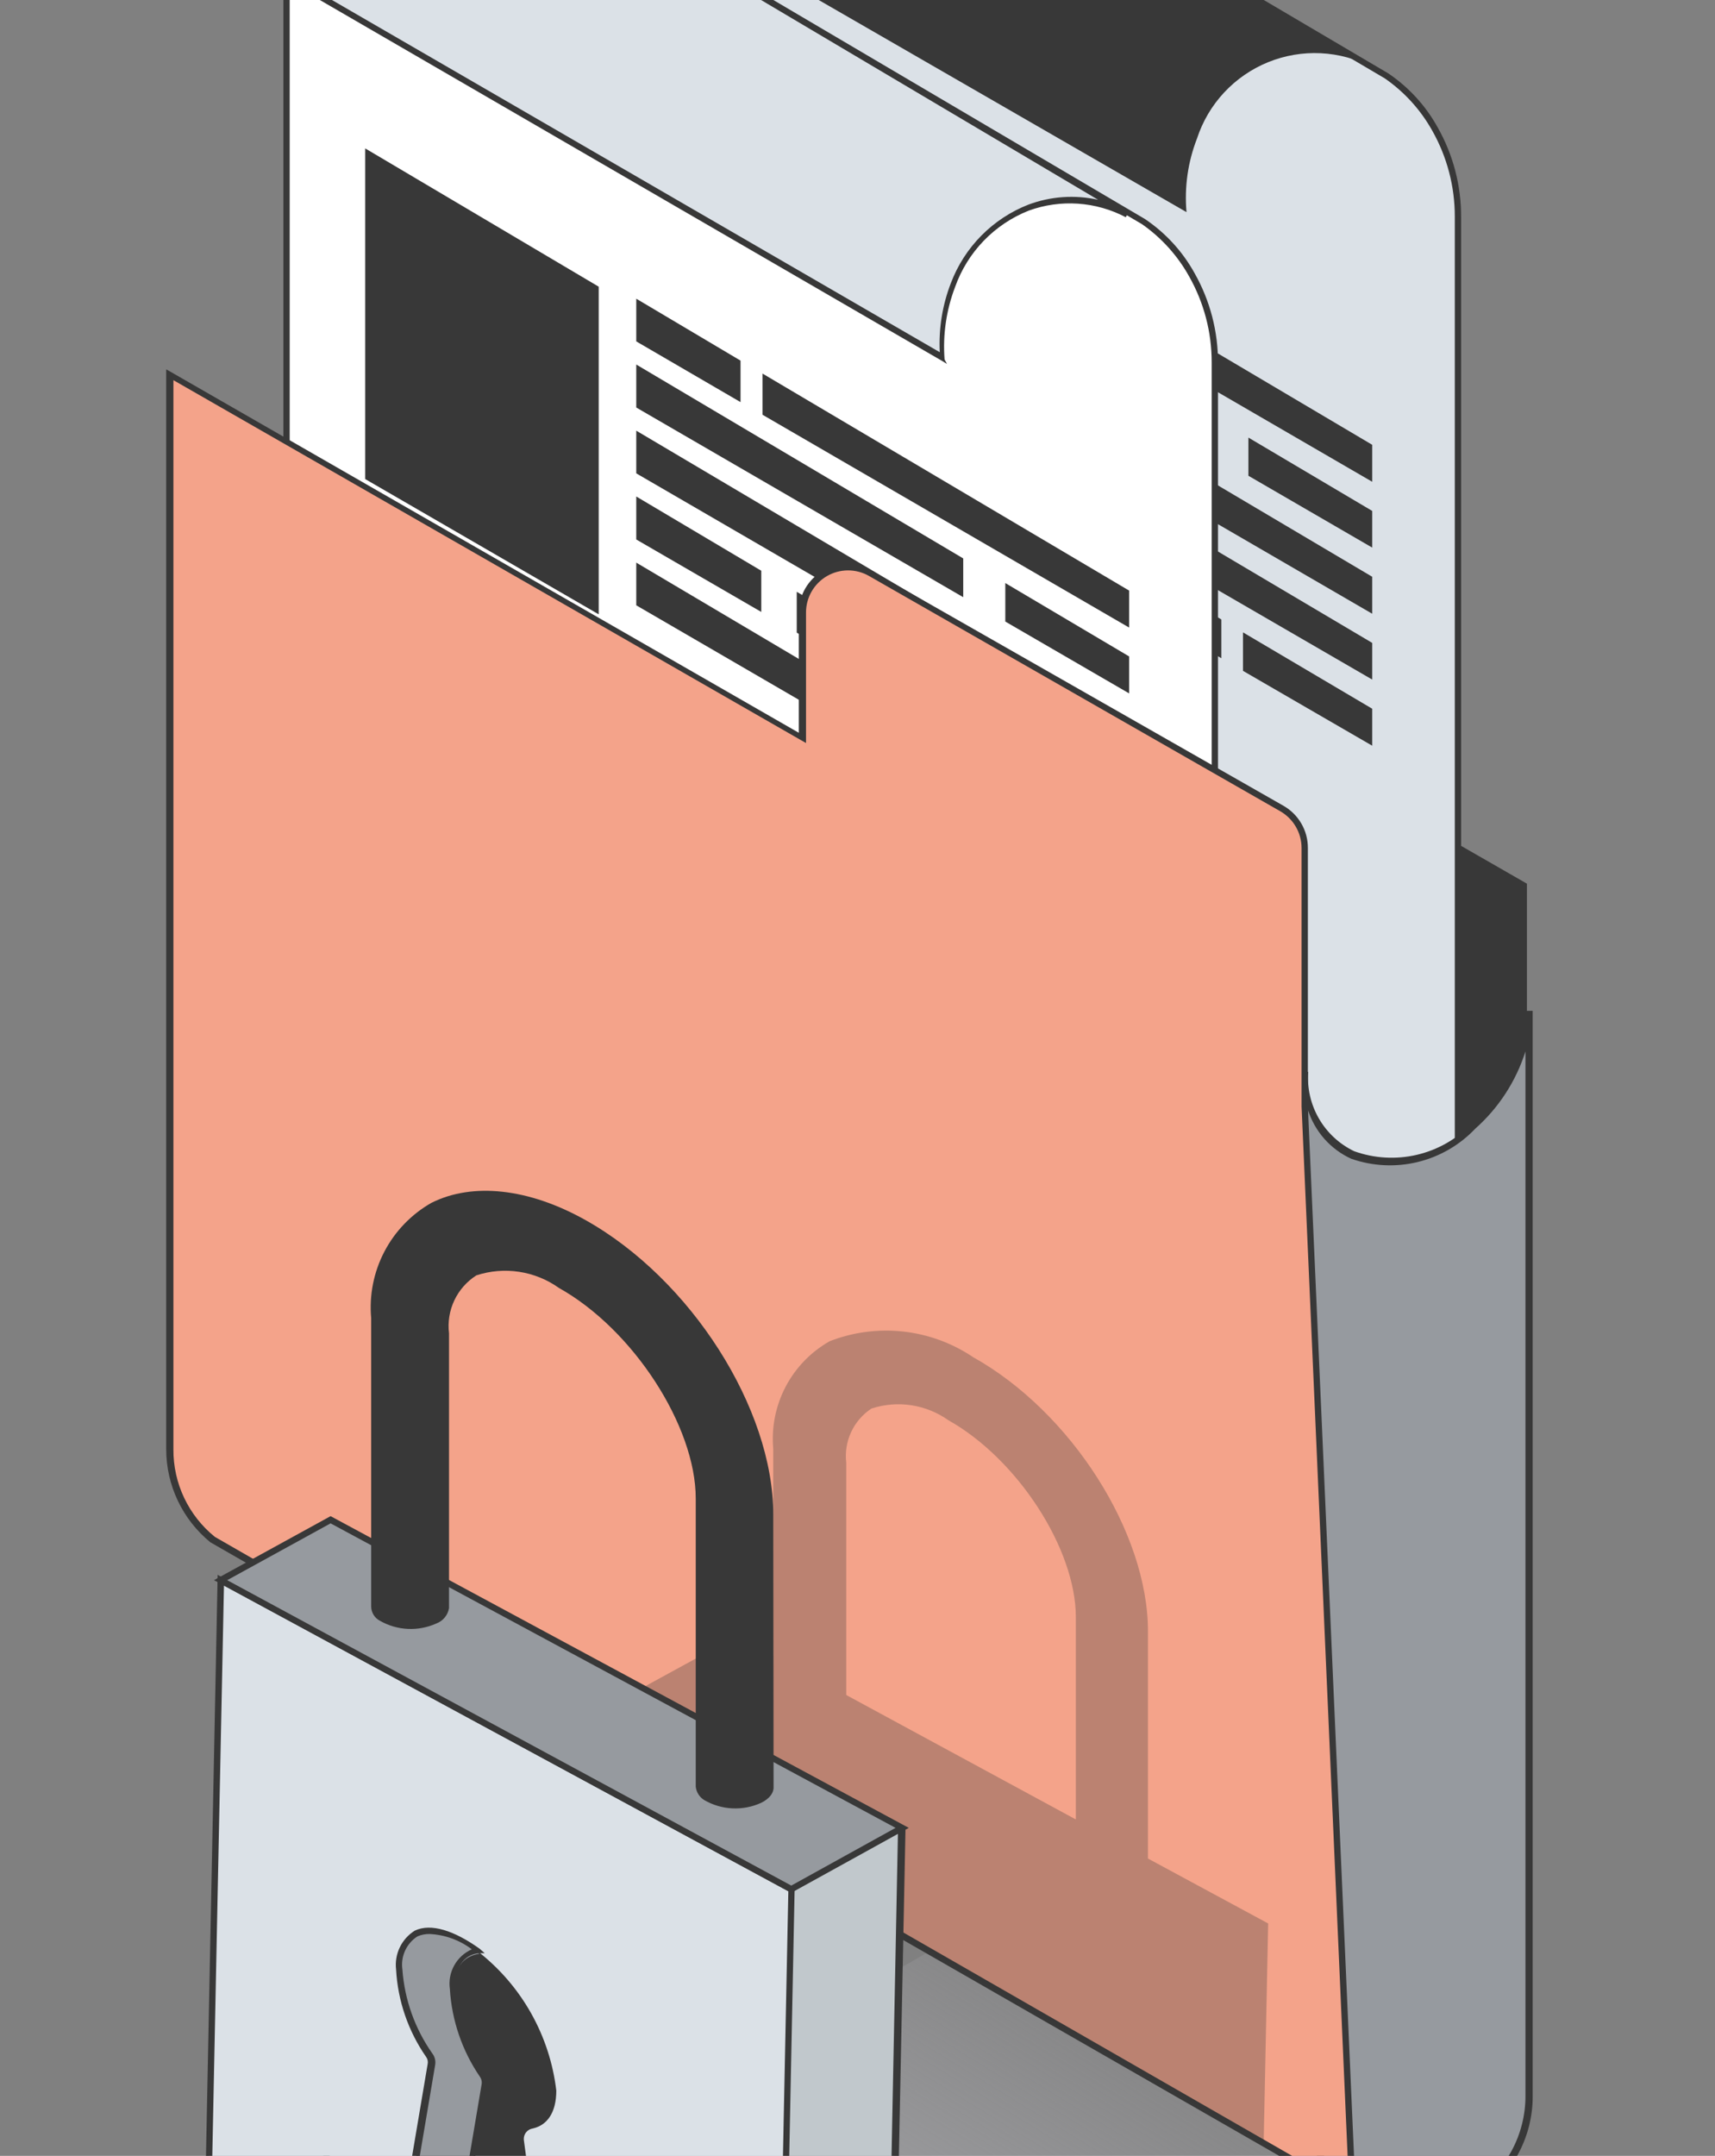
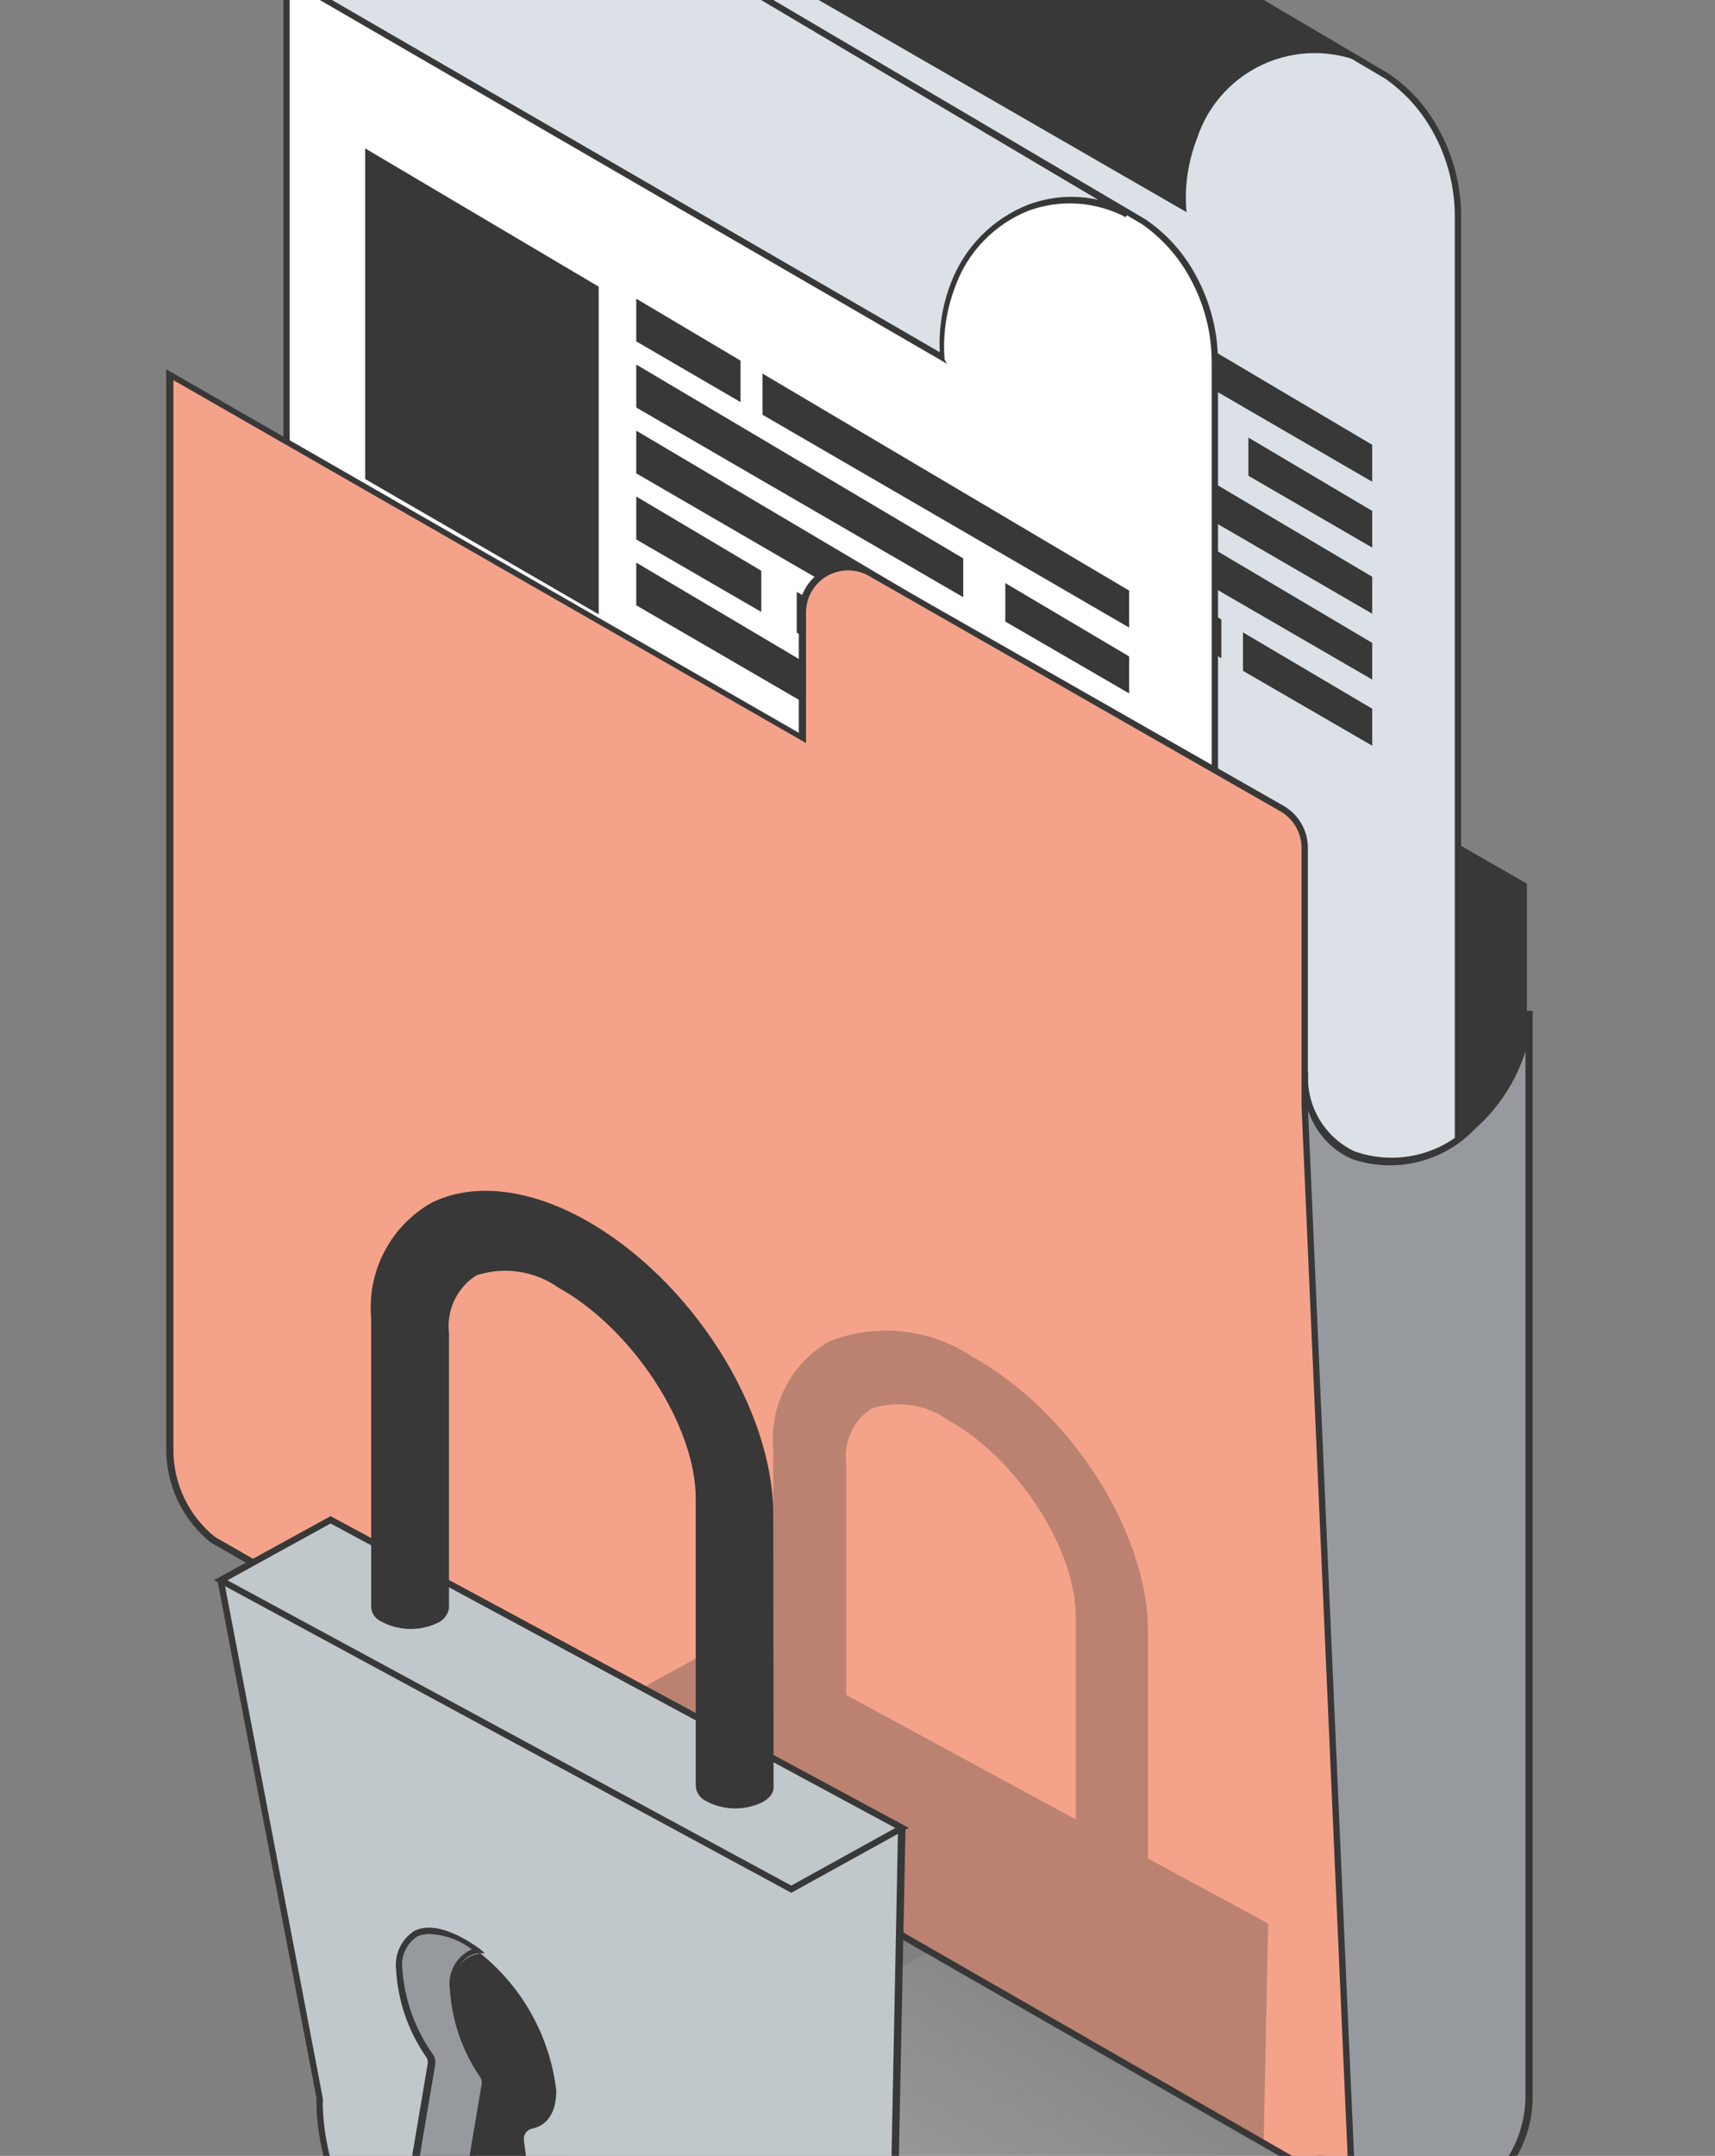
<svg xmlns="http://www.w3.org/2000/svg" width="409" height="514" viewBox="0 0 409 514" fill="none">
  <rect x="0" y="0" width="409" height="514" fill="#808080" stroke="none" />
  <g clip-path="url(#clip0_12750_31477)">
    <path style="mix-blend-mode:multiply" d="M349.405 503.167L259.174 446.405C258.463 446.003 257.661 445.792 256.845 445.792C256.028 445.792 255.226 446.003 254.515 446.405L70.684 551.759C69.986 552.17 69.407 552.757 69.004 553.461C68.602 554.165 68.391 554.962 68.391 555.772C68.391 556.583 68.602 557.38 69.004 558.084C69.407 558.788 69.986 559.374 70.684 559.786L159.912 616.189C160.615 616.613 161.421 616.837 162.241 616.837C163.062 616.837 163.867 616.613 164.571 616.189L349.405 511.266C350.121 510.859 350.715 510.27 351.129 509.559C351.543 508.847 351.761 508.039 351.761 507.216C351.761 506.394 351.543 505.586 351.129 504.874C350.715 504.163 350.121 503.574 349.405 503.167Z" fill="url(#paint0_linear_12750_31477)" />
    <path style="mix-blend-mode:multiply" d="M652.196 336.393L358.353 165.821C356.656 164.832 354.727 164.312 352.763 164.312C350.799 164.312 348.87 164.832 347.173 165.821L35.842 347.502C34.161 348.479 32.766 349.88 31.796 351.566C30.827 353.251 30.316 355.161 30.316 357.105C30.316 359.05 30.827 360.96 31.796 362.645C32.766 364.331 34.161 365.732 35.842 366.709L327.392 536.565C329.096 537.532 331.022 538.041 332.982 538.041C334.942 538.041 336.868 537.532 338.572 536.565L652.196 355.672C653.876 354.685 655.269 353.277 656.236 351.586C657.204 349.895 657.713 347.981 657.713 346.033C657.713 344.085 657.204 342.17 656.236 340.479C655.269 338.789 653.876 337.38 652.196 336.393Z" fill="url(#paint1_linear_12750_31477)" />
    <path d="M40.563 89.995V345.567C40.528 349.687 41.425 353.761 43.188 357.484C44.95 361.208 47.532 364.484 50.74 367.068C53.495 368.856 56.52 370.187 59.699 371.01C63.335 372.563 67.284 373.242 71.229 372.993C75.174 372.744 79.007 371.574 82.418 369.576C86.58 367.116 90.029 363.615 92.429 359.419C94.829 355.222 96.097 350.473 96.107 345.639V58.962C96.107 69.928 92.739 91.213 81.773 101.462C65.218 116.441 40.563 112.213 40.563 89.995Z" fill="#F9A01B" />
    <path d="M96.106 334.816L364.148 488.762V210.686L96.106 56.74V334.816Z" fill="#383838" />
    <path d="M330.624 18.04L126.367 -102.221V198.216L347.753 325.859V51.653C347.761 44.339 345.859 37.15 342.235 30.797C339.431 25.684 335.451 21.311 330.624 18.04Z" fill="#DBE1E7" />
    <path d="M348.45 327.221L347.303 326.576L125.559 198.646V-103.583L126.705 -102.937L331.034 17.467C335.944 20.767 339.997 25.189 342.859 30.367C346.574 36.921 348.502 44.335 348.45 51.868V327.221ZM127.064 197.786L346.945 324.569V51.653C346.957 44.47 345.105 37.408 341.569 31.155C338.796 26.189 334.923 21.923 330.246 18.685L127.064 -100.931V197.786Z" fill="#383838" />
    <path d="M145.069 79.46L200.756 111.711V33.591L145.069 0.623V79.46ZM209.715 46.635L234.584 61.112V51.222L209.715 36.458V46.635ZM239.816 64.122L327.252 114.864V106.049L239.816 54.304V64.122ZM297.724 113.431L327.252 130.56V121.816L297.724 104.329V113.431ZM209.715 62.402L287.691 107.626V98.38L209.715 52.154V62.402ZM209.715 78.098L327.252 146.327V137.512L209.715 67.921V78.098ZM209.715 93.865L239.529 111.137V101.319L209.715 83.688V93.865ZM247.986 116.082L327.252 162.022V153.279L247.986 106.335V116.082ZM209.715 109.561L291.274 156.934V147.689L209.715 99.384V109.561ZM296.434 159.944L327.252 177.79V168.974L296.434 150.77V159.944ZM107.514 -101.72L105.078 -100.287C100.596 -97.261 97.184 -92.896 95.331 -87.816C93.517 -83.27 92.829 -78.352 93.324 -73.482C93.718 -66.612 96.221 -60.03 100.491 -54.633L282.961 50.577C282.436 44.609 283.295 38.6 285.469 33.018C286.802 28.936 289.009 25.194 291.936 22.052C294.863 18.911 298.441 16.446 302.419 14.829C306.396 13.211 310.679 12.481 314.968 12.689C319.257 12.897 323.449 14.038 327.252 16.032L129.015 -101.72C125.7 -103.465 122.011 -104.377 118.265 -104.377C114.519 -104.377 110.829 -103.465 107.514 -101.72Z" fill="#383838" />
    <path d="M272.361 52.798L68.391 -67.535V232.974L289.777 360.617V86.411C289.777 79.075 287.876 71.865 284.258 65.483C281.353 60.372 277.275 56.025 272.361 52.798Z" fill="white" />
    <path d="M290.473 361.978L289.326 361.262L67.582 233.404V-68.825L68.729 -68.18L273.057 52.224C277.967 55.525 282.021 59.947 284.883 65.125C288.597 71.678 290.525 79.093 290.473 86.626V361.978ZM69.087 232.544L288.968 359.327V86.411C288.98 79.228 287.128 72.165 283.593 65.913C280.84 60.954 276.992 56.689 272.341 53.443L69.087 -65.886V232.544Z" fill="#383838" />
    <path d="M87.094 114.218L142.781 146.469V68.35L87.094 35.382V114.218ZM151.739 81.394L176.608 95.871V85.981L151.739 71.217V81.394ZM181.84 98.881L269.277 149.623V140.808L181.84 89.062V98.881ZM239.749 148.19L269.277 165.318V156.503L239.749 139.016V148.19ZM151.739 97.161L229.715 142.384V133.139L151.739 86.912V97.161ZM151.739 112.857L269.277 181.086V172.27L151.739 102.68V112.857ZM151.739 128.624L181.554 145.896V136.077L151.739 118.375V128.624ZM190.011 150.841L269.277 196.781V188.038L190.011 141.094V150.841ZM151.739 144.319L233.299 191.693V182.447L151.739 134.142V144.319ZM238.459 194.703L269.277 212.548V203.733L238.459 185.529V194.703Z" fill="#383838" />
    <path d="M49.535 -67.032L47.098 -65.599C42.599 -62.574 39.165 -58.212 37.279 -53.129C35.525 -48.567 34.862 -43.658 35.344 -38.795C35.725 -31.943 38.23 -25.381 42.511 -20.018L224.981 85.336C224.457 79.368 225.315 73.36 227.489 67.777C228.822 63.695 231.029 59.953 233.956 56.812C236.884 53.67 240.461 51.205 244.439 49.588C248.417 47.971 252.699 47.241 256.988 47.449C261.277 47.656 265.469 48.797 269.272 50.791L70.749 -66.746C67.493 -68.487 63.868 -69.422 60.177 -69.472C56.485 -69.521 52.836 -68.685 49.535 -67.032Z" fill="#DBE1E7" />
    <path d="M225.84 86.769L224.55 85.981L42.367 -19.66C37.833 -25.117 35.125 -31.86 34.626 -38.938C34.221 -43.812 34.932 -48.714 36.705 -53.272C38.645 -58.404 42.124 -62.81 46.667 -65.886C46.667 -65.886 49.103 -67.32 49.103 -67.391C52.464 -69.023 56.161 -69.842 59.897 -69.779C63.632 -69.717 67.3 -68.776 70.604 -67.033L269.199 50.505L268.483 51.795C264.947 49.933 261.061 48.831 257.075 48.56C253.088 48.288 249.089 48.853 245.334 50.218C241.279 51.825 237.614 54.281 234.586 57.421C231.557 60.561 229.235 64.311 227.775 68.422C225.675 73.924 224.818 79.822 225.266 85.694L225.84 86.769ZM43.37 -20.735L224.12 83.974C223.836 78.354 224.74 72.738 226.771 67.49C228.374 63.253 230.848 59.398 234.033 56.176C237.218 52.954 241.043 50.436 245.262 48.785C250.576 46.797 256.353 46.399 261.889 47.638L70.318 -65.886C67.158 -67.508 63.657 -68.355 60.105 -68.355C56.553 -68.355 53.052 -67.508 49.892 -65.886L47.455 -64.453C43.137 -61.509 39.833 -57.304 37.995 -52.412C36.339 -48.197 35.605 -43.676 35.845 -39.154C36.379 -32.424 39.011 -26.032 43.37 -20.878V-20.735Z" fill="#383838" />
    <path d="M351.193 268.522C333.419 284.218 310.986 276.979 310.986 255.55V499.655C310.833 504.43 311.962 509.159 314.256 513.349C316.55 517.539 319.925 521.038 324.03 523.482C328.135 525.926 332.819 527.225 337.596 527.245C342.373 527.264 347.068 526.003 351.193 523.593C355.256 521.065 358.602 517.537 360.911 513.346C363.22 509.154 364.415 504.441 364.38 499.655V241.001C364.196 246.25 362.929 251.403 360.66 256.139C358.391 260.875 355.168 265.091 351.193 268.522Z" fill="#969A9F" />
    <path d="M337.855 528.18C333.283 528.177 328.79 526.992 324.811 524.74C320.385 522.237 316.716 518.585 314.193 514.169C311.67 509.754 310.386 504.74 310.477 499.655V255.55H311.982C311.699 259.44 312.593 263.326 314.549 266.701C316.505 270.075 319.431 272.783 322.948 274.471C327.74 276.19 332.927 276.489 337.885 275.332C342.843 274.175 347.362 271.611 350.899 267.949C354.805 264.597 357.974 260.472 360.206 255.834C362.439 251.196 363.687 246.146 363.871 241.001H365.519V499.655C365.558 504.57 364.333 509.413 361.961 513.718C359.588 518.023 356.149 521.645 351.974 524.238C347.73 526.849 342.837 528.215 337.855 528.18ZM311.911 264.581V499.655C311.836 504.479 313.061 509.233 315.457 513.419C317.853 517.606 321.332 521.07 325.528 523.45C329.423 525.657 333.841 526.776 338.318 526.688C342.794 526.599 347.165 525.308 350.97 522.948C354.912 520.475 358.158 517.039 360.402 512.964C362.647 508.888 363.816 504.308 363.799 499.655V250.677C361.543 257.783 357.407 264.147 351.83 269.096C348.113 273.017 343.341 275.78 338.089 277.051C332.838 278.323 327.33 278.049 322.231 276.263C319.79 275.145 317.61 273.528 315.832 271.516C314.055 269.503 312.719 267.141 311.911 264.581Z" fill="#383838" />
    <path d="M311.115 263.792V202.157C311.114 200.251 310.61 198.379 309.653 196.73C308.697 195.082 307.322 193.715 305.668 192.768L207.839 136.651C206.196 135.727 204.339 135.249 202.454 135.263C200.569 135.277 198.72 135.784 197.091 136.732C195.461 137.681 194.108 139.039 193.165 140.671C192.222 142.304 191.722 144.155 191.714 146.04V175.783L40.563 89.35V345.567C40.528 349.686 41.425 353.76 43.188 357.484C44.95 361.207 47.532 364.484 50.74 367.068L322.51 523.163L311.115 263.792Z" fill="#F4A38A" />
    <path d="M323.375 524.525L322.156 523.808L50.172 367.713C46.887 365.03 44.239 361.653 42.417 357.823C40.595 353.994 39.645 349.808 39.637 345.567V88.06L40.783 88.705L190.5 174.708V146.04C190.504 144.027 191.034 142.049 192.038 140.304C193.043 138.56 194.486 137.108 196.225 136.093C197.964 135.079 199.938 134.537 201.951 134.522C203.964 134.507 205.947 135.018 207.701 136.006L306.103 192.123C307.869 193.135 309.337 194.596 310.357 196.358C311.376 198.12 311.911 200.121 311.908 202.157V263.792L323.375 524.525ZM41.357 90.64V345.567C41.332 349.563 42.209 353.513 43.921 357.124C45.633 360.735 48.137 363.913 51.247 366.422L321.726 521.801L310.403 263.792V202.157C310.398 200.381 309.925 198.637 309.031 197.102C308.138 195.567 306.856 194.295 305.314 193.413L207.199 137.296C205.672 136.431 203.944 135.982 202.189 135.993C200.433 136.005 198.712 136.476 197.196 137.361C195.68 138.246 194.422 139.513 193.549 141.036C192.676 142.559 192.218 144.285 192.22 146.04V177.144L191.074 176.499L41.357 90.64Z" fill="#383838" />
    <path opacity="0.3" d="M301.364 510.98L302.439 458.59L273.771 443.109V388.927C273.771 365.348 255.424 336.609 232.059 323.565C227.09 320.221 221.386 318.129 215.433 317.468C209.48 316.806 203.455 317.595 197.873 319.767C193.41 322.29 189.767 326.044 187.378 330.581C184.989 335.117 183.955 340.245 184.399 345.353V394.733L175.728 390.074L151.217 403.476L150.5 424.475L301.364 510.98ZM201.815 348.721C201.522 346.224 201.931 343.694 202.994 341.416C204.057 339.138 205.733 337.2 207.835 335.821C210.899 334.822 214.155 334.554 217.341 335.04C220.527 335.525 223.555 336.75 226.183 338.616C242.667 347.861 256.57 369.29 256.57 385.559V433.792L201.815 404.121V348.721Z" fill="#383838" />
    <path d="M215.024 435.798L78.852 362.337L52.406 376.671L76.272 500.3C75.699 530.043 105.656 570.679 143.211 591.033C152.584 596.291 162.79 599.903 173.384 601.712L172.022 613.036L199.328 598.128C203.04 595.868 206.13 592.719 208.32 588.965C210.51 585.211 211.73 580.971 211.87 576.628V574.119L215.024 435.798Z" fill="#C1C8CC" />
    <path d="M171.302 614.327L172.52 602.287C162.098 600.428 152.066 596.817 142.849 591.608C105.151 571.182 74.907 530.187 75.48 500.23L51.758 376.314H52.26L79.064 361.98L215.952 435.799L213.157 574.121V576.701C213.013 581.127 211.772 585.448 209.546 589.276C207.319 593.104 204.176 596.319 200.4 598.632L171.302 614.327ZM53.478 377.174L76.985 500.301C76.412 529.901 106.298 570.322 143.566 590.533C152.881 595.576 162.988 598.993 173.452 600.638H174.169L173.094 611.317L199.181 596.983C202.814 594.784 205.839 591.71 207.98 588.042C210.12 584.374 211.309 580.229 211.437 575.984V574.049C211.397 573.884 211.397 573.712 211.437 573.547L214.16 436.158L78.849 363.198L53.478 377.174Z" fill="#383838" />
-     <path d="M116.823 605.367C79.197 585.013 49.239 544.377 49.813 514.634L52.608 376.743L188.708 450.132L185.912 588.023C185.339 618.053 154.378 625.721 116.823 605.367Z" fill="#DBE1E7" />
-     <path d="M155.397 617.479C141.685 616.883 128.326 612.946 116.481 606.012C78.711 585.587 48.467 544.592 49.112 514.634L51.907 375.453L52.982 376.098L189.512 450.132L186.716 588.453C186.955 593.391 185.856 598.302 183.535 602.666C181.213 607.031 177.757 610.688 173.529 613.251C167.963 616.233 161.708 617.692 155.397 617.479ZM117.197 604.651C139.2 616.619 160.199 618.984 172.813 611.817C176.791 609.364 180.039 605.89 182.22 601.756C184.4 597.621 185.433 592.979 185.211 588.31L188.006 450.92L53.412 378.033L50.617 514.634C50.043 544.09 79.858 584.511 117.197 604.651Z" fill="#383838" />
    <path d="M127.076 507.467C130.516 506.679 132.667 503.669 132.667 498.437C131.901 491.943 129.853 485.666 126.642 479.969C123.431 474.273 119.121 469.271 113.961 465.254C103.569 457.227 95.184 459.162 95.184 469.554C95.687 476.907 98.163 483.988 102.351 490.052C102.598 490.361 102.777 490.718 102.876 491.101C102.975 491.484 102.991 491.884 102.924 492.274L95.757 534.63C95.683 535.25 95.77 535.879 96.008 536.456C96.247 537.033 96.629 537.539 97.119 537.927L127.291 561.649C129.37 563.298 131.95 562.079 131.592 559.571L124.926 510.191C124.865 509.547 125.054 508.905 125.454 508.397C125.855 507.89 126.436 507.557 127.076 507.467Z" fill="#383838" />
    <path d="M109.956 543.302C109.454 542.939 109.057 542.449 108.805 541.882C108.553 541.316 108.456 540.693 108.523 540.077L115.69 497.649C115.798 496.872 115.62 496.082 115.188 495.427C111.006 489.36 108.531 482.281 108.021 474.93C108.021 469.411 110.458 466.329 114.328 465.828C103.936 457.801 95.551 459.736 95.551 470.128C96.054 477.48 98.53 484.561 102.718 490.625C102.965 490.934 103.144 491.291 103.243 491.674C103.342 492.057 103.358 492.457 103.291 492.847L96.124 535.203C96.051 535.823 96.137 536.452 96.376 537.029C96.614 537.606 96.996 538.113 97.486 538.5L127.659 562.223C129.594 563.728 131.887 562.724 131.887 560.574L109.956 543.302Z" fill="#969A9F" />
    <path d="M129.003 563.154C128.107 563.135 127.246 562.806 126.566 562.223L96.465 538.5C95.853 538.059 95.375 537.458 95.085 536.762C94.794 536.066 94.701 535.304 94.817 534.558L101.984 492.13C102.048 491.835 102.05 491.528 101.988 491.232C101.926 490.936 101.803 490.656 101.625 490.41C97.35 484.257 94.868 477.036 94.458 469.555C94.249 467.751 94.556 465.925 95.342 464.289C96.129 462.653 97.363 461.273 98.902 460.309C102.772 458.446 108.362 460.309 114.382 464.609L115.601 465.684H114.096C110.512 466.114 108.506 469.125 108.506 473.998C109.021 481.215 111.5 488.154 115.672 494.065C115.954 494.467 116.151 494.923 116.249 495.403C116.348 495.884 116.347 496.38 116.246 496.86L109.079 539.289C109.029 539.764 109.101 540.244 109.289 540.683C109.478 541.122 109.775 541.506 110.154 541.797L132.085 559.069C132.099 559.652 131.944 560.226 131.639 560.722C131.334 561.218 130.891 561.615 130.365 561.864C130.064 562.432 129.586 562.885 129.003 563.154ZM102.414 461.098C101.429 461.09 100.453 461.285 99.547 461.671C98.258 462.505 97.236 463.691 96.601 465.088C95.966 466.485 95.745 468.035 95.963 469.555C96.483 476.771 98.961 483.709 103.13 489.622C103.419 490.007 103.625 490.448 103.736 490.917C103.847 491.385 103.86 491.871 103.775 492.345L96.608 534.773C96.573 535.254 96.66 535.736 96.86 536.175C97.061 536.613 97.368 536.994 97.755 537.282L127.856 561.076C128.185 561.295 128.572 561.412 128.967 561.412C129.362 561.412 129.749 561.295 130.078 561.076C130.29 560.979 130.475 560.83 130.613 560.642C130.751 560.453 130.838 560.233 130.866 560.001L109.366 543.159C108.771 542.702 108.306 542.099 108.017 541.407C107.728 540.716 107.625 539.961 107.717 539.217L114.884 496.789C114.95 496.205 114.797 495.617 114.454 495.14C110.216 488.942 107.739 481.709 107.287 474.213C107.01 472.282 107.371 470.312 108.315 468.605C109.26 466.897 110.736 465.545 112.519 464.753C109.597 462.541 106.074 461.267 102.414 461.098Z" fill="#383838" />
-     <path d="M188.701 450.418L215.147 436.013L79.047 362.337L52.602 376.742L188.701 450.418Z" fill="#969A9F" />
    <path d="M188.708 451.28L51.031 376.744L78.839 361.478L216.73 435.799L188.708 451.28ZM54.185 376.744L188.708 449.559L213.577 435.799L78.839 363.198L54.185 376.744Z" fill="#383838" />
    <path d="M184.414 361.12C184.414 335.749 164.705 304.931 139.621 290.884C126.075 283.287 112.673 281.854 102.854 286.799C98.088 289.522 94.203 293.556 91.662 298.421C89.121 303.287 88.031 308.781 88.52 314.248V383.05C88.532 383.747 88.731 384.428 89.097 385.02C89.462 385.613 89.981 386.096 90.599 386.419C92.634 387.583 94.916 388.249 97.258 388.361C99.6 388.473 101.936 388.029 104.073 387.064C104.851 386.773 105.54 386.282 106.068 385.64C106.596 384.998 106.946 384.229 107.083 383.409V317.903C106.753 315.217 107.191 312.492 108.345 310.045C109.499 307.597 111.323 305.526 113.605 304.071C116.896 302.991 120.395 302.701 123.818 303.224C127.242 303.747 130.495 305.068 133.314 307.081C151.016 316.971 165.923 340.049 165.923 357.249V425.98C165.996 426.642 166.222 427.278 166.583 427.837C166.943 428.397 167.429 428.865 168.002 429.205C170.037 430.37 172.319 431.036 174.661 431.148C177.003 431.26 179.338 430.815 181.475 429.85C183.554 428.847 184.557 427.414 184.486 426.052L184.414 361.12Z" fill="#383838" />
  </g>
  <defs>
    <linearGradient id="paint0_linear_12750_31477" x1="156.329" y1="618.913" x2="259.389" y2="450.992" gradientUnits="userSpaceOnUse">
      <stop stop-color="#CCCFD3" />
      <stop offset="1" stop-color="#B2B1B8" stop-opacity="0" />
    </linearGradient>
    <linearGradient id="paint1_linear_12750_31477" x1="-862.746" y1="506.392" x2="-680.348" y2="209.037" gradientUnits="userSpaceOnUse">
      <stop stop-color="#CCCFD3" />
      <stop offset="1" stop-color="#B2B1B8" stop-opacity="0" />
    </linearGradient>
    <clipPath id="clip0_12750_31477">
      <rect width="409" height="723.251" fill="white" transform="translate(0 -105)" />
    </clipPath>
  </defs>
</svg>